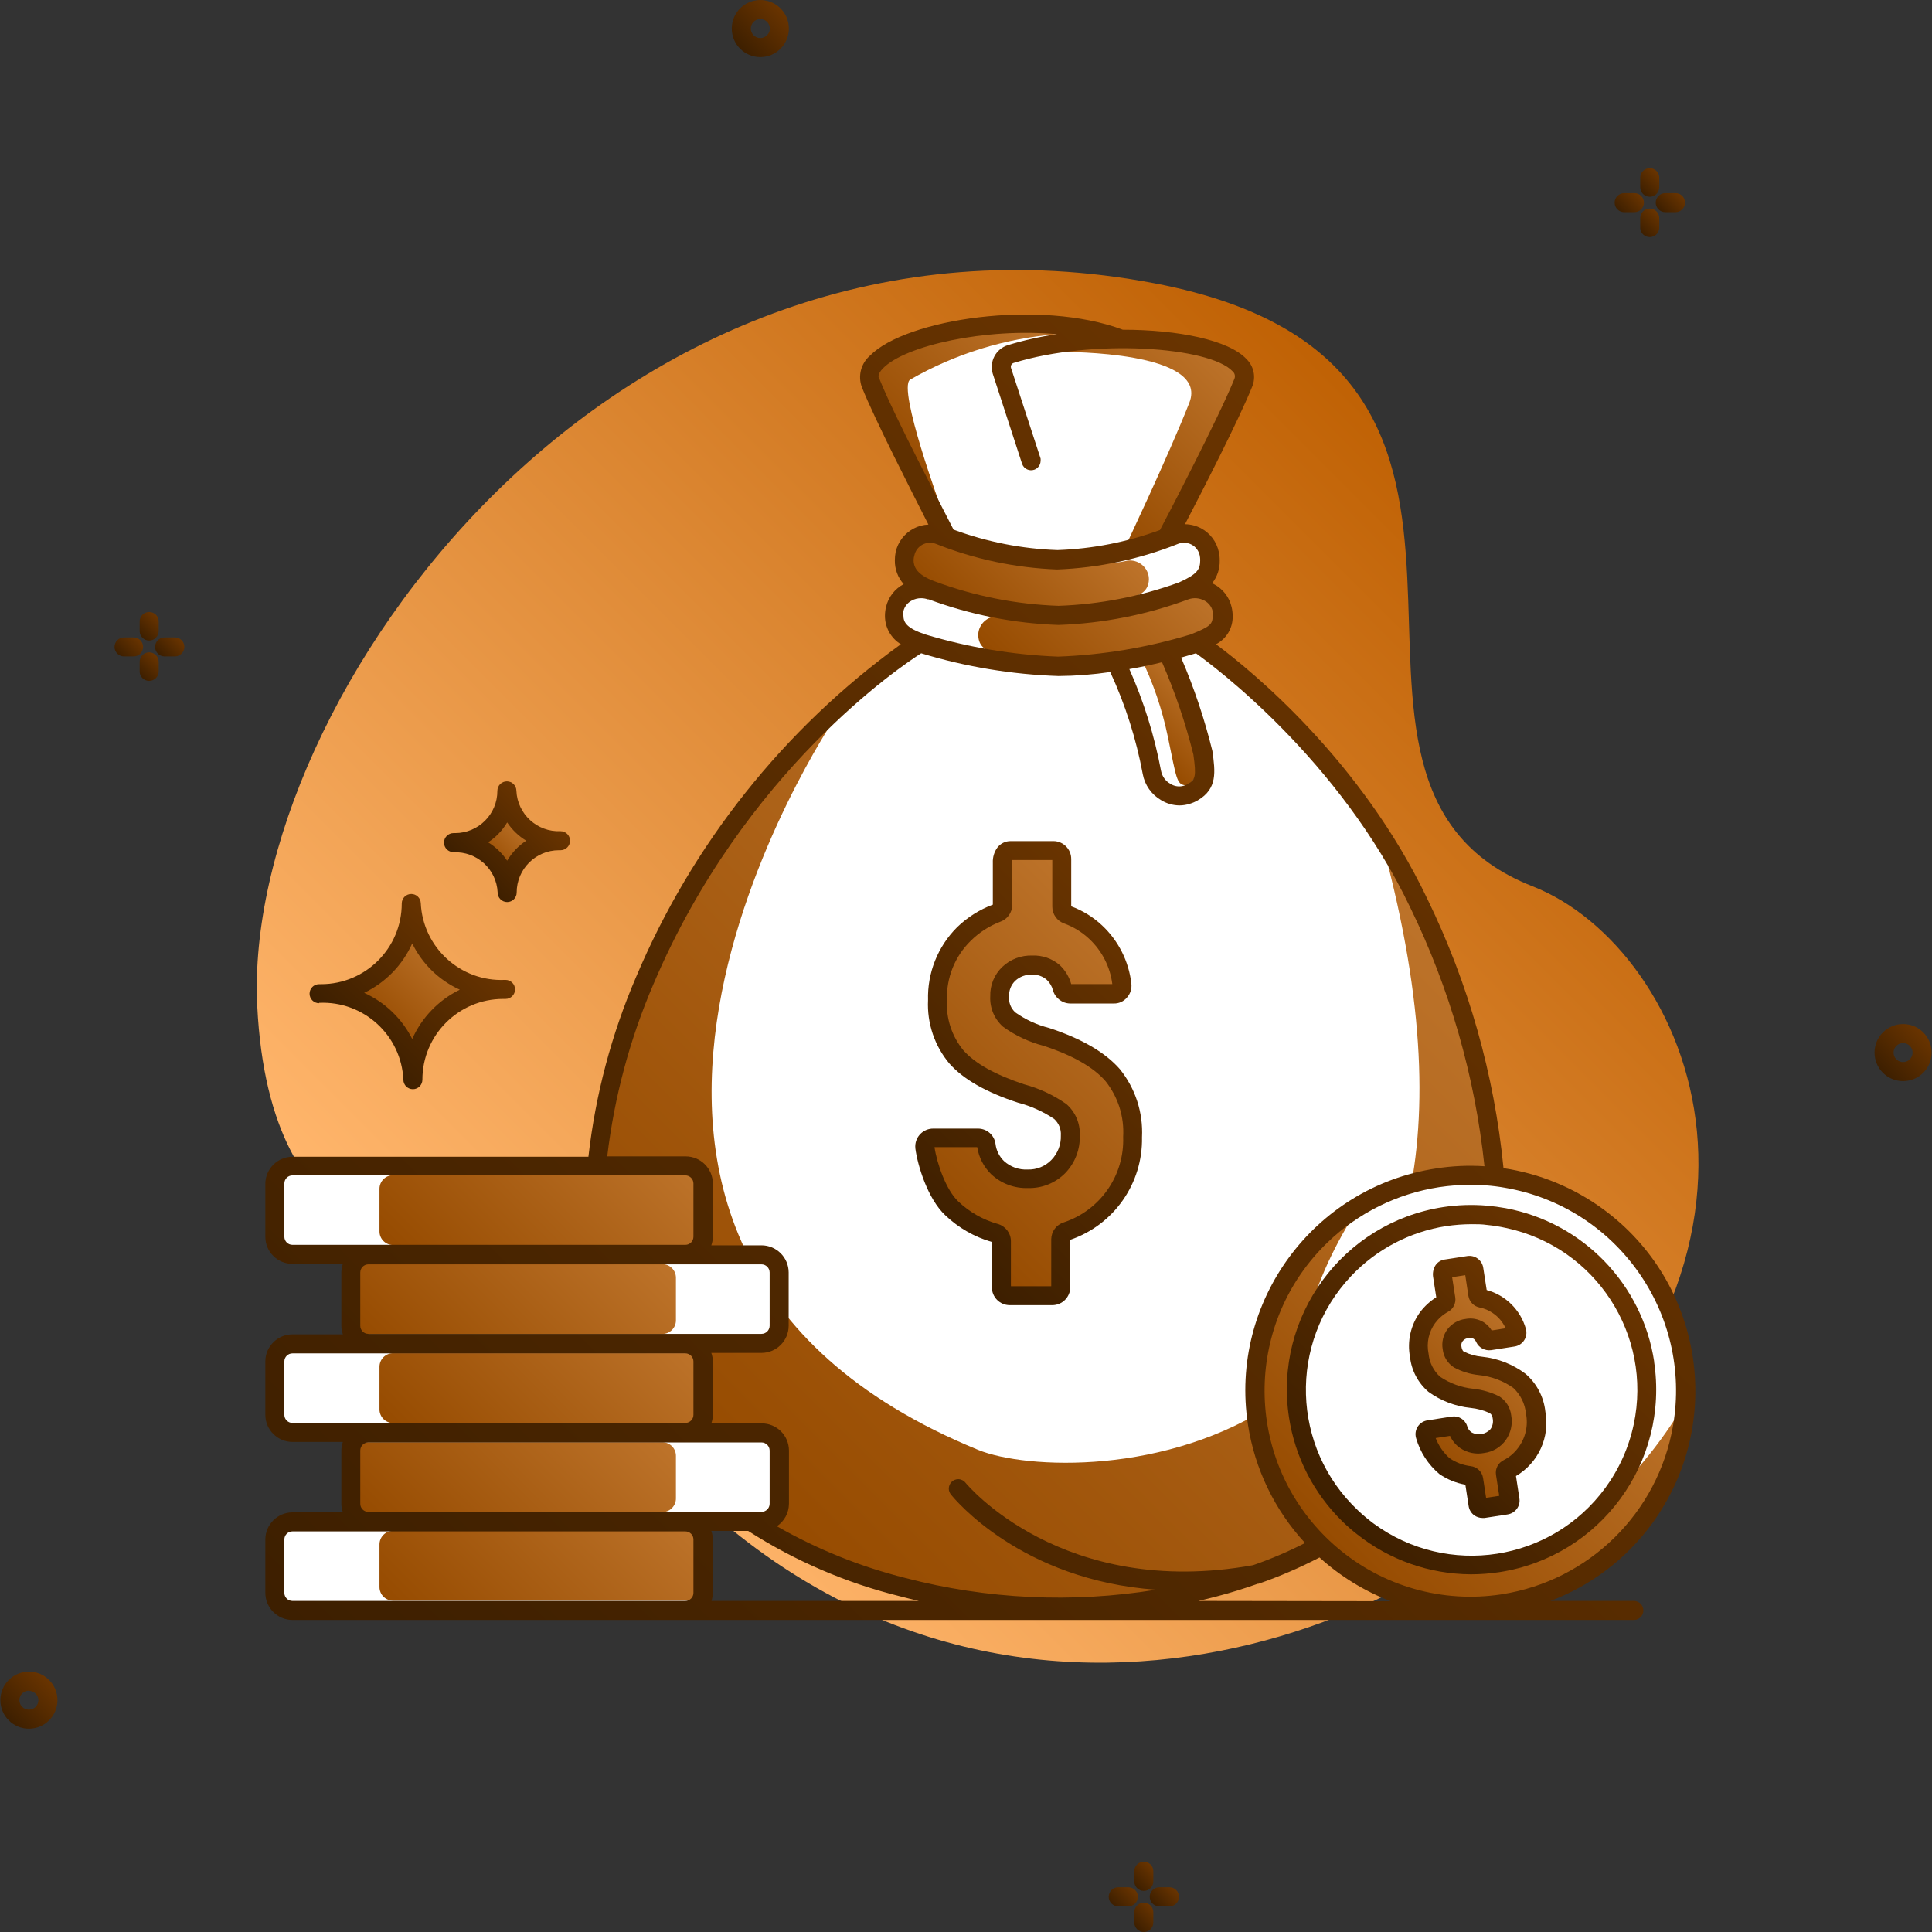
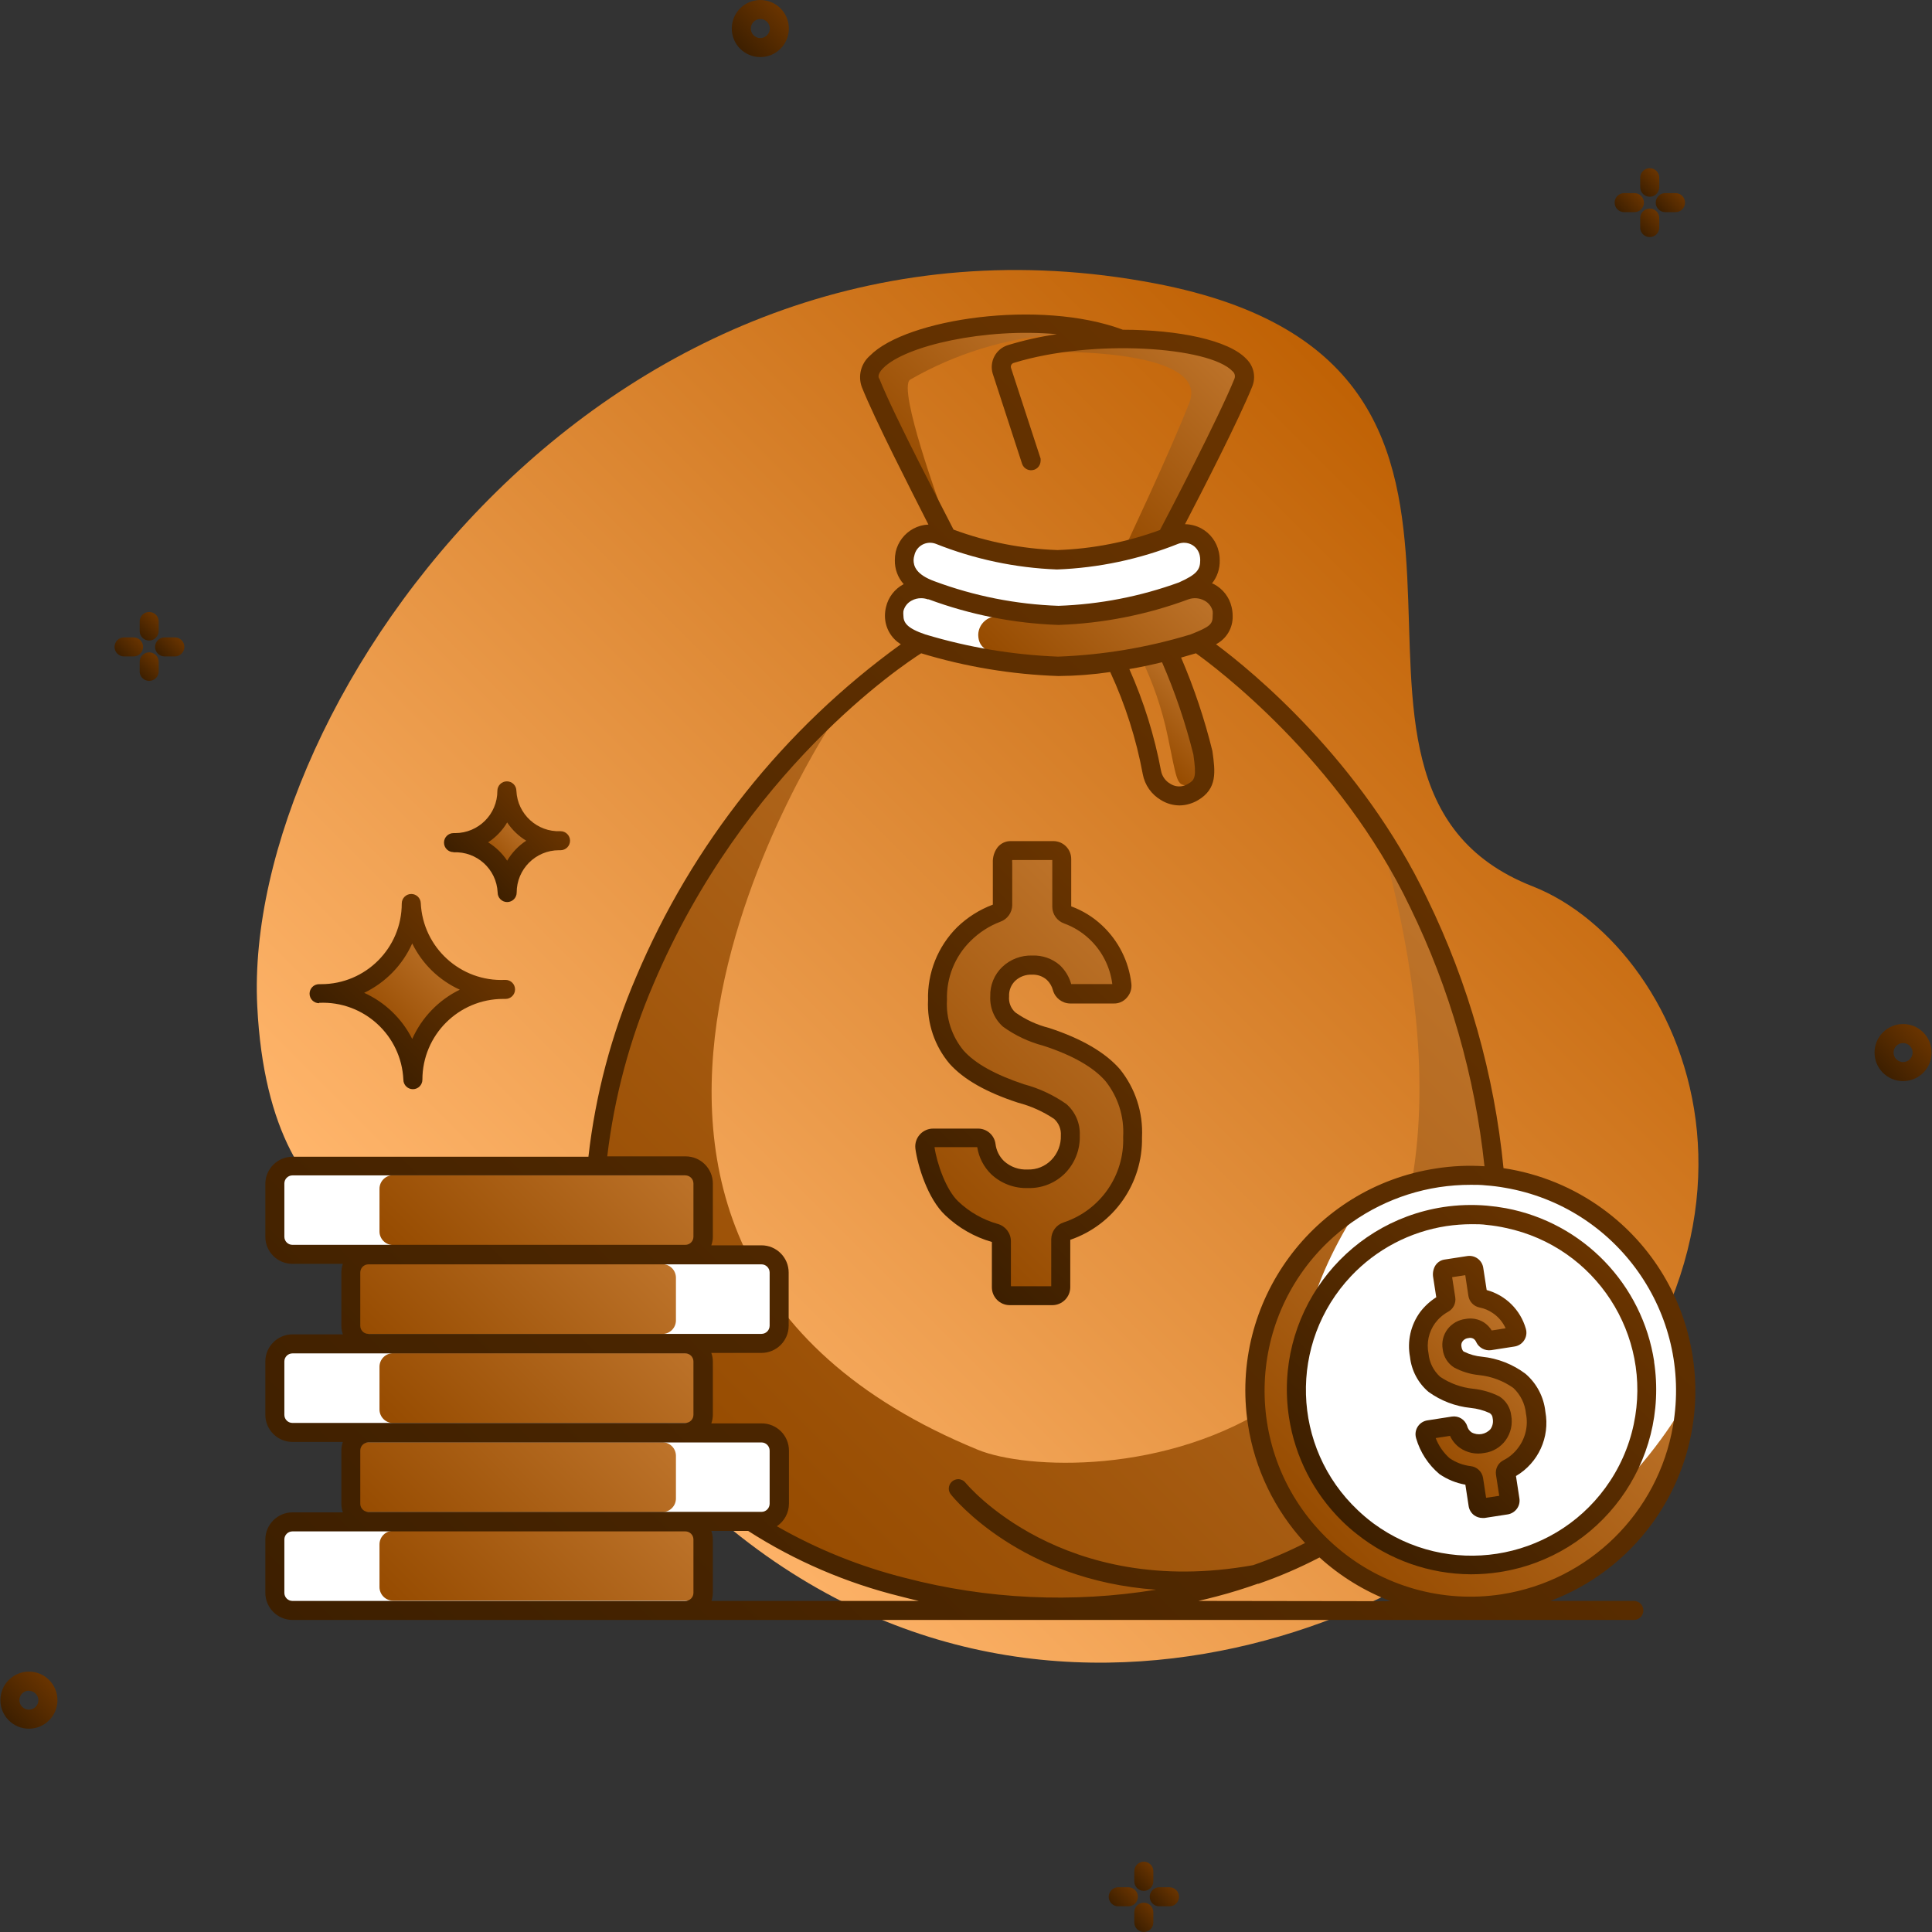
<svg xmlns="http://www.w3.org/2000/svg" xmlns:xlink="http://www.w3.org/1999/xlink" id="Capa_1" enable-background="new 0 0 610.049 610.049" viewBox="0 0 610.049 610.049">
  <rect x="0" y="0" width="610.049" height="610.049" fill="#333333" stroke="none" />
  <linearGradient id="Contour_1_" gradientTransform="matrix(2.522 0 0 -2.522 3.152 1677.175)" gradientUnits="userSpaceOnUse" x1="70.545" x2="189.875" y1="485.485" y2="604.815">
    <stop offset="0" stop-color="#ffb56b" />
    <stop offset="1" stop-color="#bd5e00" />
  </linearGradient>
  <linearGradient id="lg1">
    <stop offset="0" stop-color="#3d1f00" />
    <stop offset="1" stop-color="#693400" />
  </linearGradient>
  <linearGradient id="Contour-2_1_" gradientTransform="matrix(2.522 0 0 -2.522 3.152 1677.175)" gradientUnits="userSpaceOnUse" x1="-.156" x2="4.882" xlink:href="#lg1" y1="449.598" y2="454.636" />
  <linearGradient id="Contour-3_1_" gradientTransform="matrix(2.522 0 0 -2.522 3.152 1677.175)" gradientUnits="userSpaceOnUse" x1="91.416" x2="96.466" xlink:href="#lg1" y1="658.885" y2="663.923" />
  <linearGradient id="Contour-4_1_" gradientTransform="matrix(2.522 0 0 -2.522 3.152 1677.175)" gradientUnits="userSpaceOnUse" x1="234.481" x2="239.519" xlink:href="#lg1" y1="530.668" y2="535.718" />
  <linearGradient id="Contour-5_1_" gradientTransform="matrix(2.522 0 0 -2.522 3.152 1677.175)" gradientUnits="userSpaceOnUse" x1="13.739" x2="16.062" xlink:href="#lg1" y1="582.846" y2="585.169" />
  <linearGradient id="Contour-6_1_" gradientTransform="matrix(2.522 0 0 -2.522 3.152 1677.175)" gradientUnits="userSpaceOnUse" x1="16.29" x2="18.565" xlink:href="#lg1" y1="585.429" y2="587.715" />
  <linearGradient id="Contour-7_1_" gradientTransform="matrix(2.522 0 0 -2.522 3.152 1677.175)" gradientUnits="userSpaceOnUse" x1="18.912" x2="21.198" xlink:href="#lg1" y1="582.903" y2="585.177" />
  <linearGradient id="Contour-8_1_" gradientTransform="matrix(2.522 0 0 -2.522 3.152 1677.175)" gradientUnits="userSpaceOnUse" x1="16.295" x2="18.57" xlink:href="#lg1" y1="580.386" y2="582.661" />
  <linearGradient id="Contour-9_1_" gradientTransform="matrix(2.522 0 0 -2.522 3.152 1677.175)" gradientUnits="userSpaceOnUse" x1="201.562" x2="203.885" xlink:href="#lg1" y1="638.435" y2="640.769" />
  <linearGradient id="Contour-10_1_" gradientTransform="matrix(2.522 0 0 -2.522 3.152 1677.175)" gradientUnits="userSpaceOnUse" x1="204.152" x2="206.427" xlink:href="#lg1" y1="640.99" y2="643.277" />
  <linearGradient id="Contour-11_1_" gradientTransform="matrix(2.522 0 0 -2.522 3.152 1677.175)" gradientUnits="userSpaceOnUse" x1="206.746" x2="209.033" xlink:href="#lg1" y1="638.479" y2="640.766" />
  <linearGradient id="Contour-12_1_" gradientTransform="matrix(2.522 0 0 -2.522 3.152 1677.175)" gradientUnits="userSpaceOnUse" x1="204.157" x2="206.432" xlink:href="#lg1" y1="635.947" y2="638.222" />
  <linearGradient id="Contour-13_1_" gradientTransform="matrix(2.522 0 0 -2.522 3.152 1677.175)" gradientUnits="userSpaceOnUse" x1="138.217" x2="140.539" xlink:href="#lg1" y1="426.341" y2="428.663" />
  <linearGradient id="Contour-14_1_" gradientTransform="matrix(2.522 0 0 -2.522 3.152 1677.175)" gradientUnits="userSpaceOnUse" x1="140.781" x2="143.068" xlink:href="#lg1" y1="428.911" y2="431.186" />
  <linearGradient id="Contour-15_1_" gradientTransform="matrix(2.522 0 0 -2.522 3.152 1677.175)" gradientUnits="userSpaceOnUse" x1="143.401" x2="145.688" xlink:href="#lg1" y1="426.386" y2="428.673" />
  <linearGradient id="Contour-16_1_" gradientTransform="matrix(2.522 0 0 -2.522 3.152 1677.175)" gradientUnits="userSpaceOnUse" x1="140.829" x2="143.115" xlink:href="#lg1" y1="423.813" y2="426.1" />
  <linearGradient id="lg2">
    <stop offset="0" stop-color="#964b00" />
    <stop offset="1" stop-color="#bd732a" />
  </linearGradient>
  <linearGradient id="Contour-18_1_" gradientTransform="matrix(2.522 0 0 -2.522 3.152 1677.175)" gradientUnits="userSpaceOnUse" x1="89.002" x2="169.792" xlink:href="#lg2" y1="478.911" y2="559.701" />
  <linearGradient id="Contour-19_1_" gradientTransform="matrix(2.522 0 0 -2.522 3.152 1677.175)" gradientUnits="userSpaceOnUse" x1="132.015" x2="150.78" xlink:href="#lg2" y1="603.219" y2="621.983" />
  <linearGradient id="Contour-20_1_" gradientTransform="matrix(2.522 0 0 -2.522 3.152 1677.175)" gradientUnits="userSpaceOnUse" x1="110.114" x2="128.318" xlink:href="#lg2" y1="607.695" y2="625.9" />
  <linearGradient id="Contour-22_1_" gradientTransform="matrix(2.522 0 0 -2.522 3.152 1677.175)" gradientUnits="userSpaceOnUse" x1="141.645" x2="149.101" xlink:href="#lg2" y1="571.793" y2="579.249" />
  <linearGradient id="Contour-24_1_" gradientTransform="matrix(2.522 0 0 -2.522 3.152 1677.175)" gradientUnits="userSpaceOnUse" x1="127.841" x2="145.36" xlink:href="#lg2" y1="577.924" y2="595.443" />
  <linearGradient id="Contour-25_1_" gradientTransform="matrix(2.522 0 0 -2.522 3.152 1677.175)" gradientUnits="userSpaceOnUse" x1="119.599" x2="134.713" xlink:href="#lg2" y1="586.094" y2="601.22" />
  <linearGradient id="Contour-27_1_" gradientTransform="matrix(2.522 0 0 -2.522 3.152 1677.175)" gradientUnits="userSpaceOnUse" x1="54.793" x2="78.604" xlink:href="#lg2" y1="501.569" y2="525.38" />
  <linearGradient id="Contour-30_1_" gradientTransform="matrix(2.522 0 0 -2.522 3.152 1677.175)" gradientUnits="userSpaceOnUse" x1="54.793" x2="78.604" xlink:href="#lg2" y1="479.284" y2="503.096" />
  <linearGradient id="Contour-32_1_" gradientTransform="matrix(2.522 0 0 -2.522 3.152 1677.175)" gradientUnits="userSpaceOnUse" x1="51.029" x2="74.841" xlink:href="#lg2" y1="490.432" y2="514.244" />
  <linearGradient id="Contour-34_1_" gradientTransform="matrix(2.522 0 0 -2.522 3.152 1677.175)" gradientUnits="userSpaceOnUse" x1="51.024" x2="74.846" xlink:href="#lg2" y1="468.137" y2="491.947" />
  <linearGradient id="Contour-35_1_" gradientTransform="matrix(2.522 0 0 -2.522 3.152 1677.175)" gradientUnits="userSpaceOnUse" x1="54.793" x2="78.604" xlink:href="#lg2" y1="457.048" y2="480.859" />
  <linearGradient id="Contour-37_1_" gradientTransform="matrix(2.522 0 0 -2.522 3.152 1677.175)" gradientUnits="userSpaceOnUse" x1="175.482" x2="191.06" xlink:href="#lg2" y1="483.419" y2="498.997" />
  <linearGradient id="Contour-38_1_" gradientTransform="matrix(2.522 0 0 -2.522 3.152 1677.175)" gradientUnits="userSpaceOnUse" x1="164.129" x2="196.194" xlink:href="#lg2" y1="471.744" y2="503.809" />
  <linearGradient id="Contour-39_1_" gradientTransform="matrix(2.522 0 0 -2.522 3.152 1677.175)" gradientUnits="userSpaceOnUse" x1="111.982" x2="143.014" xlink:href="#lg2" y1="515.13" y2="546.162" />
  <linearGradient id="Contour-40_1_" gradientTransform="matrix(2.522 0 0 -2.522 3.152 1677.175)" gradientUnits="userSpaceOnUse" x1="46.025" x2="55.839" xlink:href="#lg2" y1="535.72" y2="545.534" />
  <linearGradient id="Contour-41_1_" gradientTransform="matrix(2.522 0 0 -2.522 3.152 1677.175)" gradientUnits="userSpaceOnUse" x1="59.538" x2="64.361" xlink:href="#lg2" y1="557.135" y2="561.946" />
  <linearGradient id="Contour-42_1_" gradientTransform="matrix(2.522 0 0 -2.522 3.152 1677.175)" gradientUnits="userSpaceOnUse" x1="175.389" x2="191.704" xlink:href="#lg1" y1="483.157" y2="499.483" />
  <linearGradient id="Contour-43_1_" gradientTransform="matrix(2.522 0 0 -2.522 3.152 1677.175)" gradientUnits="userSpaceOnUse" x1="55.277" x2="194.622" xlink:href="#lg1" y1="440.853" y2="580.21" />
  <linearGradient id="Contour-44_1_" gradientTransform="matrix(2.522 0 0 -2.522 3.152 1677.175)" gradientUnits="userSpaceOnUse" x1="166.634" x2="199.328" xlink:href="#lg1" y1="474.674" y2="507.367" />
  <linearGradient id="Contour-45_1_" gradientTransform="matrix(2.522 0 0 -2.522 3.152 1677.175)" gradientUnits="userSpaceOnUse" x1="111.551" x2="144.255" xlink:href="#lg1" y1="514.264" y2="546.968" />
  <linearGradient id="Contour-46_1_" gradientTransform="matrix(2.522 0 0 -2.522 3.152 1677.175)" gradientUnits="userSpaceOnUse" x1="57.97" x2="66.509" xlink:href="#lg1" y1="555.352" y2="563.88" />
  <linearGradient id="Contour-47_1_" gradientTransform="matrix(2.522 0 0 -2.522 3.152 1677.175)" gradientUnits="userSpaceOnUse" x1="43.578" x2="57.202" xlink:href="#lg1" y1="534.046" y2="547.671" />
  <g>
    <g id="Icon_17">
      <path id="Contour_31_" d="m162.966 396.947c-1.736-3.263-5.37-5.043-9.012-4.416-17.754 3.004-68.791 4.566-72.726-74.889-4.807-96.338 111.988-260.867 283.486-228.153 137.733 26.285 34.876 157.319 119.258 190.393 49.416 19.346 94.055 118.567-15.621 204.752-59.358 46.591-211.57 87.775-305.385-87.687z" fill="url(#Contour_1_)" />
      <path id="Contour-2_31_" d="m9.132 545.854c-4.977 0-9.012-4.035-9.012-9.012s4.035-9.012 9.012-9.012 9.012 4.035 9.012 9.012-4.035 9.012-9.012 9.012zm0-12.016c-1.659 0-3.004 1.345-3.004 3.004s1.345 3.004 3.004 3.004 3.004-1.345 3.004-3.004c-.033-1.636-1.368-2.944-3.004-2.944z" fill="url(#Contour-2_1_)" />
      <path id="Contour-3_31_" d="m240.078 18.024c-4.977 0-9.012-4.035-9.012-9.012s4.035-9.012 9.012-9.012 9.012 4.035 9.012 9.012-4.034 9.012-9.012 9.012zm0-12.016c-1.659 0-3.004 1.345-3.004 3.004s1.345 3.004 3.004 3.004 3.004-1.345 3.004-3.004-1.344-3.004-3.004-3.004z" fill="url(#Contour-3_1_)" />
      <path id="Contour-4_31_" d="m600.917 341.373c-4.977 0-9.012-4.035-9.012-9.012s4.035-9.012 9.012-9.012 9.012 4.035 9.012 9.012-4.035 9.012-9.012 9.012zm0-12.016c-1.659 0-3.004 1.345-3.004 3.004s1.345 3.004 3.004 3.004 3.004-1.345 3.004-3.004-1.345-3.004-3.004-3.004z" fill="url(#Contour-4_1_)" />
      <g id="Group_31_">
        <path id="Contour-5_31_" d="m45.18 204.271c0-1.659-1.345-3.004-3.004-3.004h-3.004c-1.659 0-3.004 1.345-3.004 3.004s1.345 3.004 3.004 3.004h3.004c1.659 0 3.004-1.345 3.004-3.004z" fill="url(#Contour-5_1_)" />
        <path id="Contour-6_31_" d="m47.102 202.258c1.659 0 3.004-1.345 3.004-3.004v-3.244c-.126-1.565-1.434-2.769-3.004-2.764-1.57-.005-2.878 1.199-3.004 2.764v3.244c.001 1.659 1.345 3.004 3.004 3.004z" fill="url(#Contour-6_1_)" />
        <path id="Contour-7_31_" d="m55.213 201.267h-3.244c-1.659 0-3.004 1.345-3.004 3.004s1.345 3.004 3.004 3.004h3.244c1.659 0 3.004-1.345 3.004-3.004s-1.345-3.004-3.004-3.004z" fill="url(#Contour-7_1_)" />
        <path id="Contour-8_31_" d="m47.102 205.983c-1.659 0-3.004 1.345-3.004 3.004v3.214c.111 1.576 1.424 2.798 3.004 2.794 1.58.004 2.893-1.217 3.004-2.794v-3.214c0-1.659-1.344-3.004-3.004-3.004z" fill="url(#Contour-8_1_)" />
      </g>
      <g id="Group-2_31_">
        <path id="Contour-9_31_" d="m519.089 63.985c0-1.659-1.345-3.004-3.004-3.004h-3.244c-1.659 0-3.004 1.345-3.004 3.004s1.345 3.004 3.004 3.004h3.244c1.659 0 3.004-1.345 3.004-3.004z" fill="url(#Contour-9_1_)" />
        <path id="Contour-10_31_" d="m520.921 62.122c1.659 0 3.004-1.345 3.004-3.004v-3.244c-.126-1.565-1.434-2.769-3.004-2.764-1.57-.005-2.878 1.199-3.004 2.764v3.244c0 1.659 1.345 3.004 3.004 3.004z" fill="url(#Contour-10_1_)" />
        <path id="Contour-11_31_" d="m529.032 60.981h-3.214c-1.659 0-3.004 1.345-3.004 3.004s1.345 3.004 3.004 3.004h3.244c1.659 0 3.004-1.345 3.004-3.004s-1.345-3.004-3.004-3.004z" fill="url(#Contour-11_1_)" />
        <path id="Contour-12_31_" d="m520.921 65.847c-1.659 0-3.004 1.345-3.004 3.004v3.244c.126 1.565 1.434 2.769 3.004 2.764 1.57.005 2.878-1.199 3.004-2.764v-3.244c0-1.659-1.345-3.004-3.004-3.004z" fill="url(#Contour-12_1_)" />
      </g>
      <g id="Group-3_31_">
        <path id="Contour-13_31_" d="m359.307 598.935c0-1.659-1.345-3.004-3.004-3.004h-3.214c-1.659 0-3.004 1.345-3.004 3.004s1.345 3.004 3.004 3.004h3.214c1.659 0 3.004-1.345 3.004-3.004z" fill="url(#Contour-13_1_)" />
        <path id="Contour-14_31_" d="m361.169 597.072c1.659 0 3.004-1.345 3.004-3.004v-3.214c0-1.659-1.345-3.004-3.004-3.004s-3.004 1.345-3.004 3.004v3.214c0 1.659 1.345 3.004 3.004 3.004z" fill="url(#Contour-14_1_)" />
        <path id="Contour-15_31_" d="m369.28 595.931h-3.244c-1.659 0-3.004 1.345-3.004 3.004s1.345 3.004 3.004 3.004h3.244c1.659 0 3.004-1.345 3.004-3.004s-1.345-3.004-3.004-3.004z" fill="url(#Contour-15_1_)" />
        <path id="Contour-16_31_" d="m361.169 600.797c-1.659 0-3.004 1.345-3.004 3.004v3.244c0 1.659 1.345 3.004 3.004 3.004s3.004-1.345 3.004-3.004v-3.244c0-1.659-1.345-3.004-3.004-3.004z" fill="url(#Contour-16_1_)" />
      </g>
-       <path id="Contour-17_31_" d="m296.583 168.914-22.199-52.149s19.856-22.049 72.096-9.733c0 0 44.249-2.013 46.412 10.754l-23.731 50.587 7.991 34.906s86.725 55.484 94.205 167.803l-57.889 118.988-52.87 17.423-60.831-1.472s-94.626-11.385-95.377-97.269l-16.792-40.614s7.45-58.097 39.052-101.204c23.311-31.752 61.341-61.221 61.341-61.221z" fill="#fff" />
      <path id="Contour-18_31_" d="m263.57 226.861s-112.499 166.271 45.27 230.946c30.04 12.286 179.278 8.621 129.171-185.676 18.344 29.035 29.659 61.95 33.044 96.128l-57.647 121.931-41.695 13.788-14.119 4.536-57.767-2.493s-87.686-10.093-93.844-90.63l-18.384-47.253 14.84-55.724 33.645-58.277z" fill="url(#Contour-18_1_)" />
      <path id="Contour-19_31_" d="m335.785 111.147s46.171-.391 39.773 15.981-20.968 47.102-20.968 47.102l15.711-7.72 22.65-48.574-14.78-8.832-34.876-2.644z" fill="url(#Contour-19_1_)" />
      <path id="Contour-20_31_" d="m297.334 160.923s-13.999-38.151-9.973-41.034c14.212-8.174 30.067-13.079 46.412-14.359l-16.131-3.395s-35.717 3.815-43.257 16.462z" fill="url(#Contour-20_1_)" />
      <path id="Contour-21_31_" d="m377.09 203.28c-13.918 4.239-28.327 6.653-42.867 7.18-14.489-.539-28.847-2.952-42.717-7.18-5.347-1.772-9.012-4.025-9.012-9.012.004-.688.085-1.373.24-2.043 1.213-4.69 5.999-7.509 10.689-6.296.307.079.61.176.907.288 12.819 4.755 26.319 7.422 39.983 7.9 13.674-.476 27.184-3.143 40.013-7.9 4.531-1.714 9.594.57 11.308 5.101.112.297.208.6.288.907.156.67.236 1.355.24 2.043-.09 4.986-2.733 6.398-9.072 9.012z" fill="#fff" />
      <path id="Contour-22_31_" d="m360.178 207.515c3.888 7.951 6.764 16.357 8.561 25.023 2.794 13.518 2.794 15.02 5.467 15.44 2.674.421 6.008-8.231 6.008-8.231l-11.505-34.035z" fill="url(#Contour-22_1_)" />
      <path id="Contour-23_31_" d="m373.936 185.346c-13.295 4.215-27.097 6.619-41.034 7.149-13.937-.53-27.739-2.935-41.034-7.149-5.137-1.802-8.591-4.055-8.591-9.012-.006-.687.065-1.372.21-2.043.995-4.504 5.452-7.348 9.955-6.354.394.087.782.203 1.159.346 12.238 4.747 25.183 7.417 38.301 7.9 13.118-.48 26.064-3.15 38.301-7.9 4.29-1.647 9.103.496 10.75 4.786.153.397.274.806.364 1.222.156.67.236 1.355.24 2.043 0 4.956-2.553 6.368-8.621 9.012z" fill="#fff" />
      <path id="Contour-24_31_" d="m381.146 201.477s-21.418 5.047-35.267 6.699c-10.036.806-20.134.301-30.04-1.502-3.845-.781-6.519-2.043-6.909-5.467-.06-.469-.06-.943 0-1.412.451-3.287 3.481-5.587 6.768-5.136.25.034.498.084.742.15 4.746 1.111 17.874.421 29.139-.901s21.569-3.364 25.924-5.527c3.214-1.622 10.153-3.004 11.355.451.18.451 3.004 3.364 3.004 3.845v-.421c.655 3.78-1.267 7.539-4.716 9.221z" fill="url(#Contour-24_1_)" />
-       <path id="Contour-25_31_" d="m290.305 183.844s21.659 7.69 35.477 9.312 30.04-4.115 30.04-4.115c3.815-.811 6.519-2.073 6.909-5.467.06-.479.06-.963 0-1.442-.471-3.285-3.516-5.565-6.8-5.094-.301.043-.599.109-.89.198-4.746 1.111-18.024.421-29.109-.901s-21.599-3.364-25.954-5.557c-3.184-1.592-10.123-3.004-11.355.481-.15.451-3.004 3.364-3.004 3.845v-.421c-.602 3.748 1.294 7.454 4.686 9.161z" fill="url(#Contour-25_1_)" />
      <path id="Contour-26_30_" d="m92.343 368.138h124.215c3.069 0 5.557 2.488 5.557 5.557v16.852c0 3.069-2.488 5.557-5.557 5.557h-124.215c-3.069 0-5.557-2.488-5.557-5.557v-16.852c-.001-3.069 2.487-5.557 5.557-5.557z" fill="#fff" />
      <path id="Contour-27_30_" d="m124.125 371.082h94.505c2.372 0 4.296 1.923 4.296 4.296v13.458c0 2.372-1.923 4.296-4.296 4.296h-94.505c-2.372 0-4.296-1.923-4.296-4.296v-13.458c0-2.372 1.923-4.296 4.296-4.296z" fill="url(#Contour-27_1_)" />
      <path id="Contour-28_29_" d="m92.343 424.343h124.215c3.069 0 5.557 2.488 5.557 5.557v16.852c0 3.069-2.488 5.557-5.557 5.557h-124.215c-3.069 0-5.557-2.488-5.557-5.557v-16.852c-.001-3.069 2.487-5.557 5.557-5.557z" fill="#fff" />
      <path id="Contour-29_27_" d="m92.343 480.547h124.215c3.069 0 5.557 2.488 5.557 5.557v16.852c0 3.069-2.488 5.557-5.557 5.557h-124.215c-3.069 0-5.557-2.488-5.557-5.557v-16.852c-.001-3.068 2.487-5.557 5.557-5.557z" fill="#fff" />
      <path id="Contour-30_26_" d="m124.125 427.287h94.505c2.372 0 4.296 1.923 4.296 4.296v13.458c0 2.372-1.923 4.296-4.296 4.296h-94.505c-2.372 0-4.296-1.923-4.296-4.296v-13.458c0-2.373 1.923-4.296 4.296-4.296z" fill="url(#Contour-30_1_)" />
      <path id="Contour-31_23_" d="m240.92 422.721h-124.215c-3.069 0-5.557-2.488-5.557-5.557v-16.852c0-3.069 2.488-5.557 5.557-5.557h124.215c3.069 0 5.557 2.488 5.557 5.557v16.852c0 3.069-2.488 5.557-5.557 5.557z" fill="#fff" />
      <path id="Contour-32_23_" d="m209.137 421.219h-94.505c-2.372 0-4.296-1.923-4.296-4.296v-13.458c0-2.372 1.923-4.296 4.296-4.296h94.505c2.372 0 4.296 1.923 4.296 4.296v13.458c0 2.373-1.923 4.296-4.296 4.296z" fill="url(#Contour-32_1_)" />
      <path id="Contour-33_22_" d="m240.92 480.397h-124.215c-3.069 0-5.557-2.488-5.557-5.557v-16.852c0-3.069 2.488-5.557 5.557-5.557h124.215c3.069 0 5.557 2.488 5.557 5.557v16.852c0 3.069-2.488 5.557-5.557 5.557z" fill="#fff" />
      <path id="Contour-34_18_" d="m209.137 477.453h-94.505c-2.372 0-4.296-1.923-4.296-4.296v-13.457c0-2.372 1.923-4.296 4.296-4.296h94.505c2.372 0 4.296 1.923 4.296 4.296v13.458c0 2.372-1.923 4.295-4.296 4.295z" fill="url(#Contour-34_1_)" />
      <path id="Contour-35_15_" d="m124.125 483.371h94.505c2.372 0 4.296 1.923 4.296 4.296v13.458c0 2.372-1.923 4.296-4.296 4.296h-94.505c-2.372 0-4.296-1.923-4.296-4.296v-13.458c0-2.373 1.923-4.296 4.296-4.296z" fill="url(#Contour-35_1_)" />
      <circle id="Contour-36_14_" cx="463.815" cy="438.341" fill="#fff" r="67.68" />
      <path id="Contour-37_13_" d="m454.743 399.71 1.532 10.033s-15.35 10.003-7.39 23.882c7.961 13.878 23.251 9.673 23.251 9.673s5.708 13.398-4.025 14.209-9.312-6.368-9.312-6.368l-10.093 1.682s5.167 12.887 15.02 14.629l2.493 10.935 10.184-1.923v-11.265s10.574-7.57 8.772-17.483c-1.781-8.861-8.864-15.692-17.784-17.153-7.901-1.502-12.767-7.75-3.995-11.415 0 0 5.647.781 6.789 4.476l10.093-1.953s-2.704-11.205-9.192-12.346c-6.489-1.142-6.368-11.115-6.368-11.115z" fill="url(#Contour-37_1_)" />
      <path id="Contour-38_12_" d="m532.907 441.406s-30.821 57.947-76.451 50.347c-23.969-4.155-42.414-23.477-45.45-47.613-1.893-15.501 1.051-36.048 17.033-61.371 0 0-62.092 49.055-13.278 102.135s124.334-2.284 118.146-43.498z" fill="url(#Contour-38_1_)" />
      <path id="Contour-39_11_" d="m316.26 268.556v16.372s-28.328 20.187-20.277 41.335c7.36 19.286 39.502 24.242 39.502 24.242s7.18 20.487-10.814 21.629c-7.266.645-13.919-4.097-15.681-11.175l-18.865.18s8.561 22.71 25.924 28.688l.751 19.316 17.483-1.202v-16.071s24.032-11.115 23.401-29.649c-.684-16.631-11.613-31.092-27.426-36.288-13.938-4.987-21.028-17.754-3.995-21.899 0 0 10.063 3.004 11.085 10.093l16.792-.571s.481-18.775-10.995-22.68-8.802-20.728-8.802-20.728z" fill="url(#Contour-39_1_)" />
      <path id="Contour-40_9_" d="m129.802 292.558c-3.687 10.036-11.544 17.981-21.539 21.779 0 0 21.569 5.437 22.41 23.101 0 0 5.678-24.032 24.633-24.873.03 0-21.328-2.764-25.504-20.007z" fill="url(#Contour-40_1_)" />
      <path id="Contour-41_9_" d="m159.632 256.06-12.557 9.673 13.218 9.492 11.445-9.132z" fill="url(#Contour-41_1_)" />
      <g id="Group-4_25_">
        <path id="Contour-42_9_" d="m481.719 433.806c-4.008-3.022-8.765-4.892-13.758-5.407-1.953-.171-3.857-.701-5.617-1.562-.21 0-.691-.421-.871-1.592-.145-.619-.001-1.271.391-1.772.441-.557 1.094-.906 1.802-.961.56-.151 1.158-.064 1.652.24.359.259.64.613.811 1.021.839 1.796 2.754 2.832 4.716 2.553l7.33-1.142c2.415-.337 4.1-2.569 3.763-4.984-.028-.204-.071-.405-.128-.603-1.69-5.974-6.386-10.625-12.376-12.256l-1.081-6.999c-.35-2.414-2.591-4.086-5.004-3.736-.024.004-.048.007-.073.011l-7.21 1.111c-1.285.209-2.398 1.01-3.004 2.163-.557 1.082-.736 2.319-.511 3.515l.961 6.218c-1.954 1.24-3.673 2.816-5.077 4.656-2.987 4.078-4.151 9.211-3.214 14.179.464 4.284 2.549 8.228 5.828 11.025 3.911 2.835 8.502 4.586 13.308 5.077 2.078.208 4.108.756 6.008 1.622.574.358.934.976.961 1.652.254 1.174.015 2.401-.661 3.395-1.507 1.718-4.007 2.155-6.008 1.051-.682-.475-1.172-1.178-1.382-1.983-.655-2.054-2.705-3.327-4.836-3.004l-7.72 1.202c-2.411.365-4.071 2.615-3.706 5.026.03.2.074.397.131.591 1.281 4.435 3.854 8.388 7.39 11.355 2.454 1.682 5.24 2.819 8.171 3.334l1.021 6.669c.16 1.2.8 2.284 1.772 3.004.765.54 1.677.834 2.613.841h.631l7.21-1.111c1.199-.164 2.281-.802 3.004-1.772.707-.946 1-2.139.811-3.304l-1.081-7.059c7.055-4.145 10.764-12.26 9.282-20.307-.487-4.637-2.722-8.912-6.249-11.957zm-2.403 23.431c-1.208 1.614-2.77 2.929-4.566 3.845-1.706.853-2.666 2.711-2.373 4.596l1.021 6.639-4.146.631-.961-6.278c-.323-1.975-1.917-3.496-3.905-3.725-2.382-.281-4.66-1.137-6.639-2.493-1.962-1.737-3.477-3.922-4.416-6.368l4.536-.691c.687 1.534 1.777 2.852 3.154 3.815 2.22 1.523 4.956 2.096 7.6 1.592 2.753-.346 5.236-1.828 6.849-4.085 1.597-2.256 2.215-5.062 1.712-7.78-.277-2.468-1.658-4.677-3.755-6.008-2.568-1.285-5.346-2.099-8.201-2.403-3.753-.38-7.354-1.68-10.484-3.785-2.096-1.898-3.404-4.514-3.665-7.33-.693-3.353.06-6.843 2.073-9.613 1.091-1.469 2.484-2.688 4.085-3.575 1.641-.879 2.554-2.694 2.283-4.536l-.991-6.398 4.146-.631.991 6.549c.298 1.854 1.729 3.321 3.575 3.665 1.476.295 2.876.888 4.115 1.742 1.774 1.192 3.179 2.857 4.055 4.806l-4.386.691c-.618-1.008-1.449-1.869-2.433-2.523-1.729-1.102-3.815-1.499-5.828-1.111-2.247.267-4.292 1.425-5.678 3.214-1.376 1.816-1.932 4.125-1.532 6.368.264 2.354 1.577 4.463 3.575 5.738 2.44 1.312 5.114 2.128 7.87 2.403 3.904.396 7.639 1.793 10.844 4.055 2.279 2.124 3.7 5.01 3.995 8.111.772 3.817-.148 7.782-2.52 10.873z" fill="url(#Contour-42_1_)" />
        <path id="Contour-43_7_" d="m521.612 481.148c23.179-31.699 16.272-76.187-15.428-99.366-9.28-6.785-20.066-11.22-31.435-12.923-2.909-29.528-11.047-58.304-24.032-84.983-20.878-43.798-55.514-72.096-66.749-80.447 3.35-1.732 5.399-5.243 5.257-9.012-.005-.921-.116-1.838-.33-2.734-.719-3.112-2.759-5.755-5.587-7.24l-.601-.24c1.65-2.057 2.513-4.634 2.433-7.27.006-.91-.095-1.817-.3-2.704-.686-3.172-2.729-5.884-5.587-7.42-1.567-.824-3.306-1.266-5.077-1.292 5.527-10.604 17.033-33.044 21.208-43.408 1.245-2.993.543-6.443-1.772-8.712-5.557-6.008-21.539-9.282-39.052-9.282-26.075-9.763-68.461-3.455-79.876 8.201-2.827 2.453-3.844 6.399-2.553 9.913 4.176 10.424 15.651 32.804 21.028 43.408-1.66.06-3.284.502-4.746 1.292-2.823 1.519-4.858 4.178-5.587 7.3-.181.89-.271 1.796-.27 2.704-.047 2.766.951 5.447 2.794 7.51-2.828 1.484-4.868 4.128-5.587 7.24-.215.896-.325 1.813-.33 2.734-.023 3.676 1.88 7.095 5.017 9.012-36.972 26.735-65.899 63.101-83.631 105.139-7.747 18.06-12.808 37.158-15.02 56.685h-93.456c-4.721.016-8.545 3.84-8.561 8.561v16.702c0 4.728 3.833 8.561 8.561 8.561h15.921c-.31.868-.472 1.782-.481 2.704v16.852c.003.922.166 1.837.481 2.704h-15.921c-4.721.017-8.545 3.84-8.561 8.561v16.852c.016 4.721 3.84 8.545 8.561 8.561h15.921c-.315.867-.478 1.781-.481 2.704v16.822c.003.922.166 1.837.481 2.704h-15.921c-4.721.017-8.545 3.84-8.561 8.561v16.852c.016 4.721 3.84 8.545 8.561 8.561h423.562c1.659 0 3.004-1.345 3.004-3.004s-1.345-3.004-3.004-3.004h-26.345c12.821-4.835 23.958-13.3 32.052-24.359zm-242.782-364.864c6.969-7.149 32.323-12.827 54.883-10.754-5.237.757-10.409 1.912-15.471 3.455-3.797 1.182-5.93 5.206-4.776 9.012l9.282 28.508c.562 1.561 2.284 2.37 3.845 1.808 1.151-.415 1.935-1.486 1.983-2.709.029-.27.029-.541 0-.811l-9.342-28.628c-.195-.663.18-1.36.841-1.562 25.023-7.75 61.912-5.077 69.092 2.613.724.584.969 1.579.601 2.433-4.866 12.016-20.577 42.206-23.491 47.703-10.389 3.821-21.32 5.961-32.383 6.338-11.21-.384-22.285-2.565-32.804-6.459-3.004-6.008-18.595-35.537-23.401-47.583-.331-.33-.752-1.441 1.141-3.364zm9.883 59.119c.302-1.463 1.237-2.717 2.553-3.425 1.299-.687 2.83-.786 4.206-.27 12.211 4.868 25.165 7.611 38.301 8.111 13.126-.499 26.07-3.242 38.271-8.111 1.387-.513 2.926-.415 4.236.27 1.316.707 2.251 1.961 2.553 3.425.096.465.146.937.15 1.412 0 3.004-.931 4.506-6.699 7.089-12.221 4.445-25.065 6.938-38.06 7.39-13.347-.464-26.533-3.07-39.052-7.72-6.008-2.163-6.699-4.896-6.699-6.759.018-.48.099-.954.24-1.412zm4.536 13.848c13.137 4.871 26.972 7.599 40.974 8.081 14.013-.479 27.858-3.207 41.004-8.081 1.671-.597 3.517-.455 5.077.391 1.313.681 2.266 1.897 2.613 3.334.044.449.044.902 0 1.352 0 2.704-.571 3.485-6.999 6.008-13.588 4.128-27.654 6.481-41.846 6.999-14.199-.547-28.27-2.899-41.876-6.999-5.798-1.953-6.939-3.725-6.939-6.008-.044-.449-.044-.902 0-1.352.347-1.437 1.301-2.654 2.613-3.334.919-.508 1.954-.767 3.004-.751.716-.002 1.428.119 2.103.36zm73.688 19.886c4.094 9.413 7.4 19.149 9.883 29.109.991 7.029.601 7.931-1.742 9.312-.398.228-.822.409-1.262.541-1.418.429-2.953.221-4.206-.571-1.569-.865-2.671-2.385-3.004-4.145-2.072-11.057-5.429-21.835-10.003-32.113 3.995-.691 7.33-1.442 10.334-2.163zm-160.623 101.655c28.628-67.469 78.734-100.814 84.562-104.509 14.073 4.278 28.647 6.692 43.348 7.18 5.47-.04 10.93-.461 16.342-1.262 4.757 10.273 8.208 21.102 10.274 32.233.636 3.443 2.742 6.438 5.768 8.201 1.75 1.087 3.767 1.669 5.828 1.682 1.101-.006 2.195-.178 3.244-.511.893-.264 1.751-.638 2.553-1.111 6.248-3.665 5.497-9.012 4.596-15.561-2.479-10.088-5.785-19.954-9.883-29.499l4.686-1.352c5.587 3.995 45.27 33.404 67.62 80.176 12.526 25.693 20.476 53.374 23.491 81.798-5.107-.339-10.235-.107-15.29.691-38.722 5.912-65.319 42.095-59.406 80.817 2.138 14.005 8.422 27.049 18.042 37.45-5.299 2.709-10.779 5.048-16.402 6.999-60.32 10.844-90.48-25.624-90.78-25.984-.554-.72-1.405-1.151-2.313-1.172-1.659 0-3.004 1.345-3.004 3.004.012.681.256 1.338.691 1.862 1.051 1.322 22.139 27.036 64.766 30.04-26.386 4.298-53.379 3.029-79.245-3.725-14.18-3.562-27.804-9.05-40.494-16.312 2.373-1.594 3.802-4.261 3.815-7.119v-16.822c-.033-4.745-3.906-8.565-8.651-8.532-.01 0-.02 0-.031 0h-15.831c.31-.868.472-1.782.481-2.704v-16.85c-.005-.922-.168-1.836-.481-2.704h15.831c4.733 0 8.575-3.828 8.591-8.561v-16.852c-.017-4.733-3.858-8.561-8.591-8.561h-15.831c.315-.867.478-1.781.481-2.704v-16.822c-.016-4.745-3.876-8.578-8.621-8.562-.02 0-.04 0-.061 0h-24.663c2.223-18.719 7.13-37.02 14.568-54.342zm18.294 172.609h11.625c14.777 9.482 31.016 16.465 48.064 20.667 1.953.511 3.875.991 5.828 1.442h-65.457c.262-.827.404-1.686.421-2.553v-16.852c-.009-.922-.171-1.836-.481-2.704zm-10.244-27.937h26.075c1.415 0 2.567 1.138 2.583 2.553v16.822c-.016 1.415-1.168 2.553-2.583 2.553h-124.125c-1.41 0-2.553-1.143-2.553-2.553v-16.822c0-1.41 1.143-2.553 2.553-2.553zm-22.65-56.234h48.725c1.415 0 2.567 1.138 2.583 2.553v16.852c-.016 1.415-1.168 2.553-2.583 2.553h-124.125c-1.41 0-2.553-1.143-2.553-2.553v-16.852c.016-1.403 1.15-2.537 2.553-2.553zm-99.371-6.159c-1.41 0-2.553-1.143-2.553-2.553v-16.822c0-1.41 1.143-2.553 2.553-2.553h124.065c1.41 0 2.553 1.143 2.553 2.553v16.822c0 1.41-1.143 2.553-2.553 2.553zm0 56.235c-1.41 0-2.553-1.143-2.553-2.553v-16.853c0-1.41 1.143-2.553 2.553-2.553h124.065c1.41 0 2.553 1.143 2.553 2.553v16.852c0 1.41-1.143 2.553-2.553 2.553h-124.065zm2.283 56.205h-2.283c-1.41 0-2.553-1.143-2.553-2.553v-16.852c0-1.41 1.143-2.553 2.553-2.553h124.065c1.41 0 2.553 1.143 2.553 2.553v16.852c0 1.41-1.143 2.553-2.553 2.553zm283.786 0c1.953-.451 3.875-.931 5.828-1.442 4.506-1.172 8.772-2.523 12.947-3.995h.24c6.602-2.29 13.028-5.061 19.225-8.291 6.576 5.965 14.206 10.651 22.5 13.818zm95.797-2.103c-18.683 2.894-37.698-2.515-52.059-14.81-1.603-1.364-3.137-2.808-4.596-4.326-24.942-25.823-24.228-66.977 1.596-91.919 9.657-9.327 21.965-15.436 35.233-17.486 3.331-.503 6.695-.754 10.063-.751 1.592 0 3.184 0 4.746.18 2.015.144 4.02.395 6.008.751 35.4 6.084 59.165 39.713 53.081 75.112-4.73 27.525-26.506 48.956-54.102 53.248h.03z" fill="url(#Contour-43_1_)" />
        <path id="Contour-44_7_" d="m522.333 429.99c-3.715-24.475-22.501-43.923-46.832-48.484-1.953-.36-3.965-.631-6.008-.811-4.588-.389-9.206-.238-13.758.451-31.809 4.908-53.618 34.672-48.71 66.482 1.913 12.399 7.776 23.85 16.718 32.65 1.483 1.459 3.048 2.833 4.686 4.115 10.246 8.168 22.945 12.644 36.048 12.707 3.017-.003 6.03-.234 9.012-.691 31.851-4.916 53.69-34.716 48.785-66.568zm-15.441 39.833c-17.066 23.303-49.792 28.359-73.095 11.292-.108-.079-.215-.158-.322-.238-1.647-1.241-3.221-2.575-4.716-3.995-21.008-19.823-21.968-52.923-2.145-73.931 7.99-8.467 18.576-14.027 30.082-15.798 2.656-.393 5.336-.594 8.021-.601 1.622 0 3.244 0 4.836.24 2.021.195 4.027.516 6.008.961 28.255 5.996 46.299 33.762 40.303 62.017-1.537 7.245-4.595 14.08-8.972 20.053z" fill="url(#Contour-44_1_)" />
        <path id="Contour-45_7_" d="m298.506 383.759c4.148 3.946 9.187 6.832 14.689 8.411v14.269c-.017 3.119 2.498 5.661 5.617 5.678h13.458c3.112 0 5.645-2.505 5.678-5.617v-15.02c13.786-4.724 22.941-17.813 22.65-32.383.393-7.772-2.088-15.418-6.969-21.478-4.566-5.257-12.016-9.643-22.38-13.037-3.818-.958-7.424-2.618-10.634-4.896-1.435-1.278-2.171-3.165-1.983-5.077-.096-1.848.617-3.646 1.953-4.927 1.435-1.322 3.339-2.014 5.287-1.923 1.718-.08 3.399.513 4.686 1.652.934.89 1.6 2.025 1.923 3.274.69 2.441 2.901 4.138 5.437 4.176h13.668c1.655.072 3.247-.641 4.296-1.923 1.061-1.199 1.554-2.797 1.352-4.386-.807-7.023-4.087-13.529-9.252-18.354-2.806-2.638-6.117-4.682-9.733-6.008v-14.93c.017-3.119-2.498-5.661-5.617-5.678h-13.458c-1.67-.026-3.254.743-4.266 2.073-.989 1.379-1.487 3.051-1.412 4.746v13.248c-4.204 1.574-8.039 3.998-11.265 7.119-6.113 6.082-9.439 14.421-9.192 23.041-.353 7.306 2.073 14.475 6.789 20.067 4.446 4.957 11.535 9.012 21.659 12.316 4.045 1.052 7.884 2.778 11.355 5.107 1.479 1.32 2.266 3.249 2.133 5.227.099 2.885-.987 5.685-3.004 7.75-1.957 2.012-4.674 3.103-7.48 3.004-2.751.148-5.446-.816-7.48-2.674-1.492-1.45-2.437-3.371-2.674-5.437-.372-2.728-2.685-4.772-5.437-4.806h-14.209c-3.119-.023-5.666 2.486-5.69 5.605-.002.245.012.49.042.734.691 5.226 3.846 15.8 9.463 21.057zm10.063-21.538c.513 3.254 2.062 6.257 4.416 8.561 3.142 2.939 7.325 4.506 11.625 4.356 4.385.125 8.626-1.571 11.716-4.686 3.121-3.203 4.793-7.546 4.626-12.016.149-3.747-1.409-7.359-4.236-9.823-4.065-2.853-8.6-4.968-13.398-6.248-9.012-3.004-15.38-6.519-19.045-10.634-3.717-4.479-5.595-10.201-5.257-16.011-.215-6.995 2.508-13.76 7.51-18.655 2.652-2.63 5.823-4.676 9.312-6.008 2.241-.783 3.754-2.883 3.785-5.257v-13.428c-.045-.268-.045-.543 0-.811h12.647v14.72c-.007 2.391 1.499 4.524 3.755 5.317 2.922 1.067 5.599 2.711 7.87 4.836 4.042 3.761 6.636 8.822 7.33 14.299h-12.977c-.642-2.296-1.899-4.374-3.635-6.008-2.394-2.05-5.472-3.123-8.621-3.004-3.515-.128-6.935 1.159-9.493 3.575-2.532 2.412-3.919 5.787-3.815 9.282-.19 3.65 1.292 7.187 4.025 9.613 3.839 2.771 8.157 4.808 12.737 6.008 9.222 3.004 15.861 6.789 19.676 11.235 3.93 4.961 5.898 11.195 5.527 17.513.446 12.183-7.203 23.198-18.775 27.036-2.311.735-3.894 2.863-3.935 5.287v14.87h-12.737v-14.24c-.017-2.543-1.723-4.764-4.176-5.437-4.646-1.314-8.903-3.737-12.406-7.059-3.905-3.635-6.819-12.166-7.54-17.183z" fill="url(#Contour-45_1_)" />
        <path id="Contour-46_7_" d="m143.2 269.127c7.341-.355 13.58 5.307 13.936 12.648.001.02.002.039.003.059 0 1.659 1.345 3.004 3.004 3.004s3.004-1.345 3.004-3.004c0-7.383 5.985-13.368 13.368-13.368h.481c1.659 0 3.004-1.345 3.004-3.004s-1.345-3.004-3.004-3.004c-7.363.323-13.598-5.375-13.938-12.737 0-1.659-1.345-3.004-3.004-3.004s-3.004 1.345-3.004 3.004c0 7.366-5.971 13.338-13.338 13.338h-.512c-1.659 0-3.004 1.345-3.004 3.004s1.345 3.004 3.004 3.004zm16.942-9.433c1.559 2.337 3.61 4.305 6.008 5.768-2.457 1.618-4.512 3.776-6.008 6.308-1.564-2.341-3.613-4.318-6.008-5.798 2.458-1.604 4.514-3.752 6.008-6.278z" fill="url(#Contour-46_1_)" />
        <path id="Contour-47_6_" d="m100.754 316.65c14.052-.645 25.967 10.221 26.615 24.272 0 1.659 1.345 3.004 3.004 3.004s3.004-1.345 3.004-3.004c0-14.085 11.418-25.504 25.504-25.504h.09.661c1.659 0 3.004-1.345 3.004-3.004s-1.345-3.004-3.004-3.004h-.15c-14.052.645-25.967-10.221-26.615-24.272-.08-1.6-1.402-2.856-3.004-2.854-1.659 0-3.004 1.345-3.004 3.004 0 14.069-11.405 25.474-25.474 25.474h-.631c-1.659 0-3.004 1.345-3.004 3.004s1.345 3.004 3.004 3.004zm29.409-18.745c3.165 6.459 8.474 11.619 15.02 14.599-6.678 3.263-11.995 8.772-15.02 15.561-3.245-6.446-8.598-11.588-15.17-14.569 6.739-3.242 12.113-8.765 15.17-15.591z" fill="url(#Contour-47_1_)" />
      </g>
    </g>
  </g>
</svg>